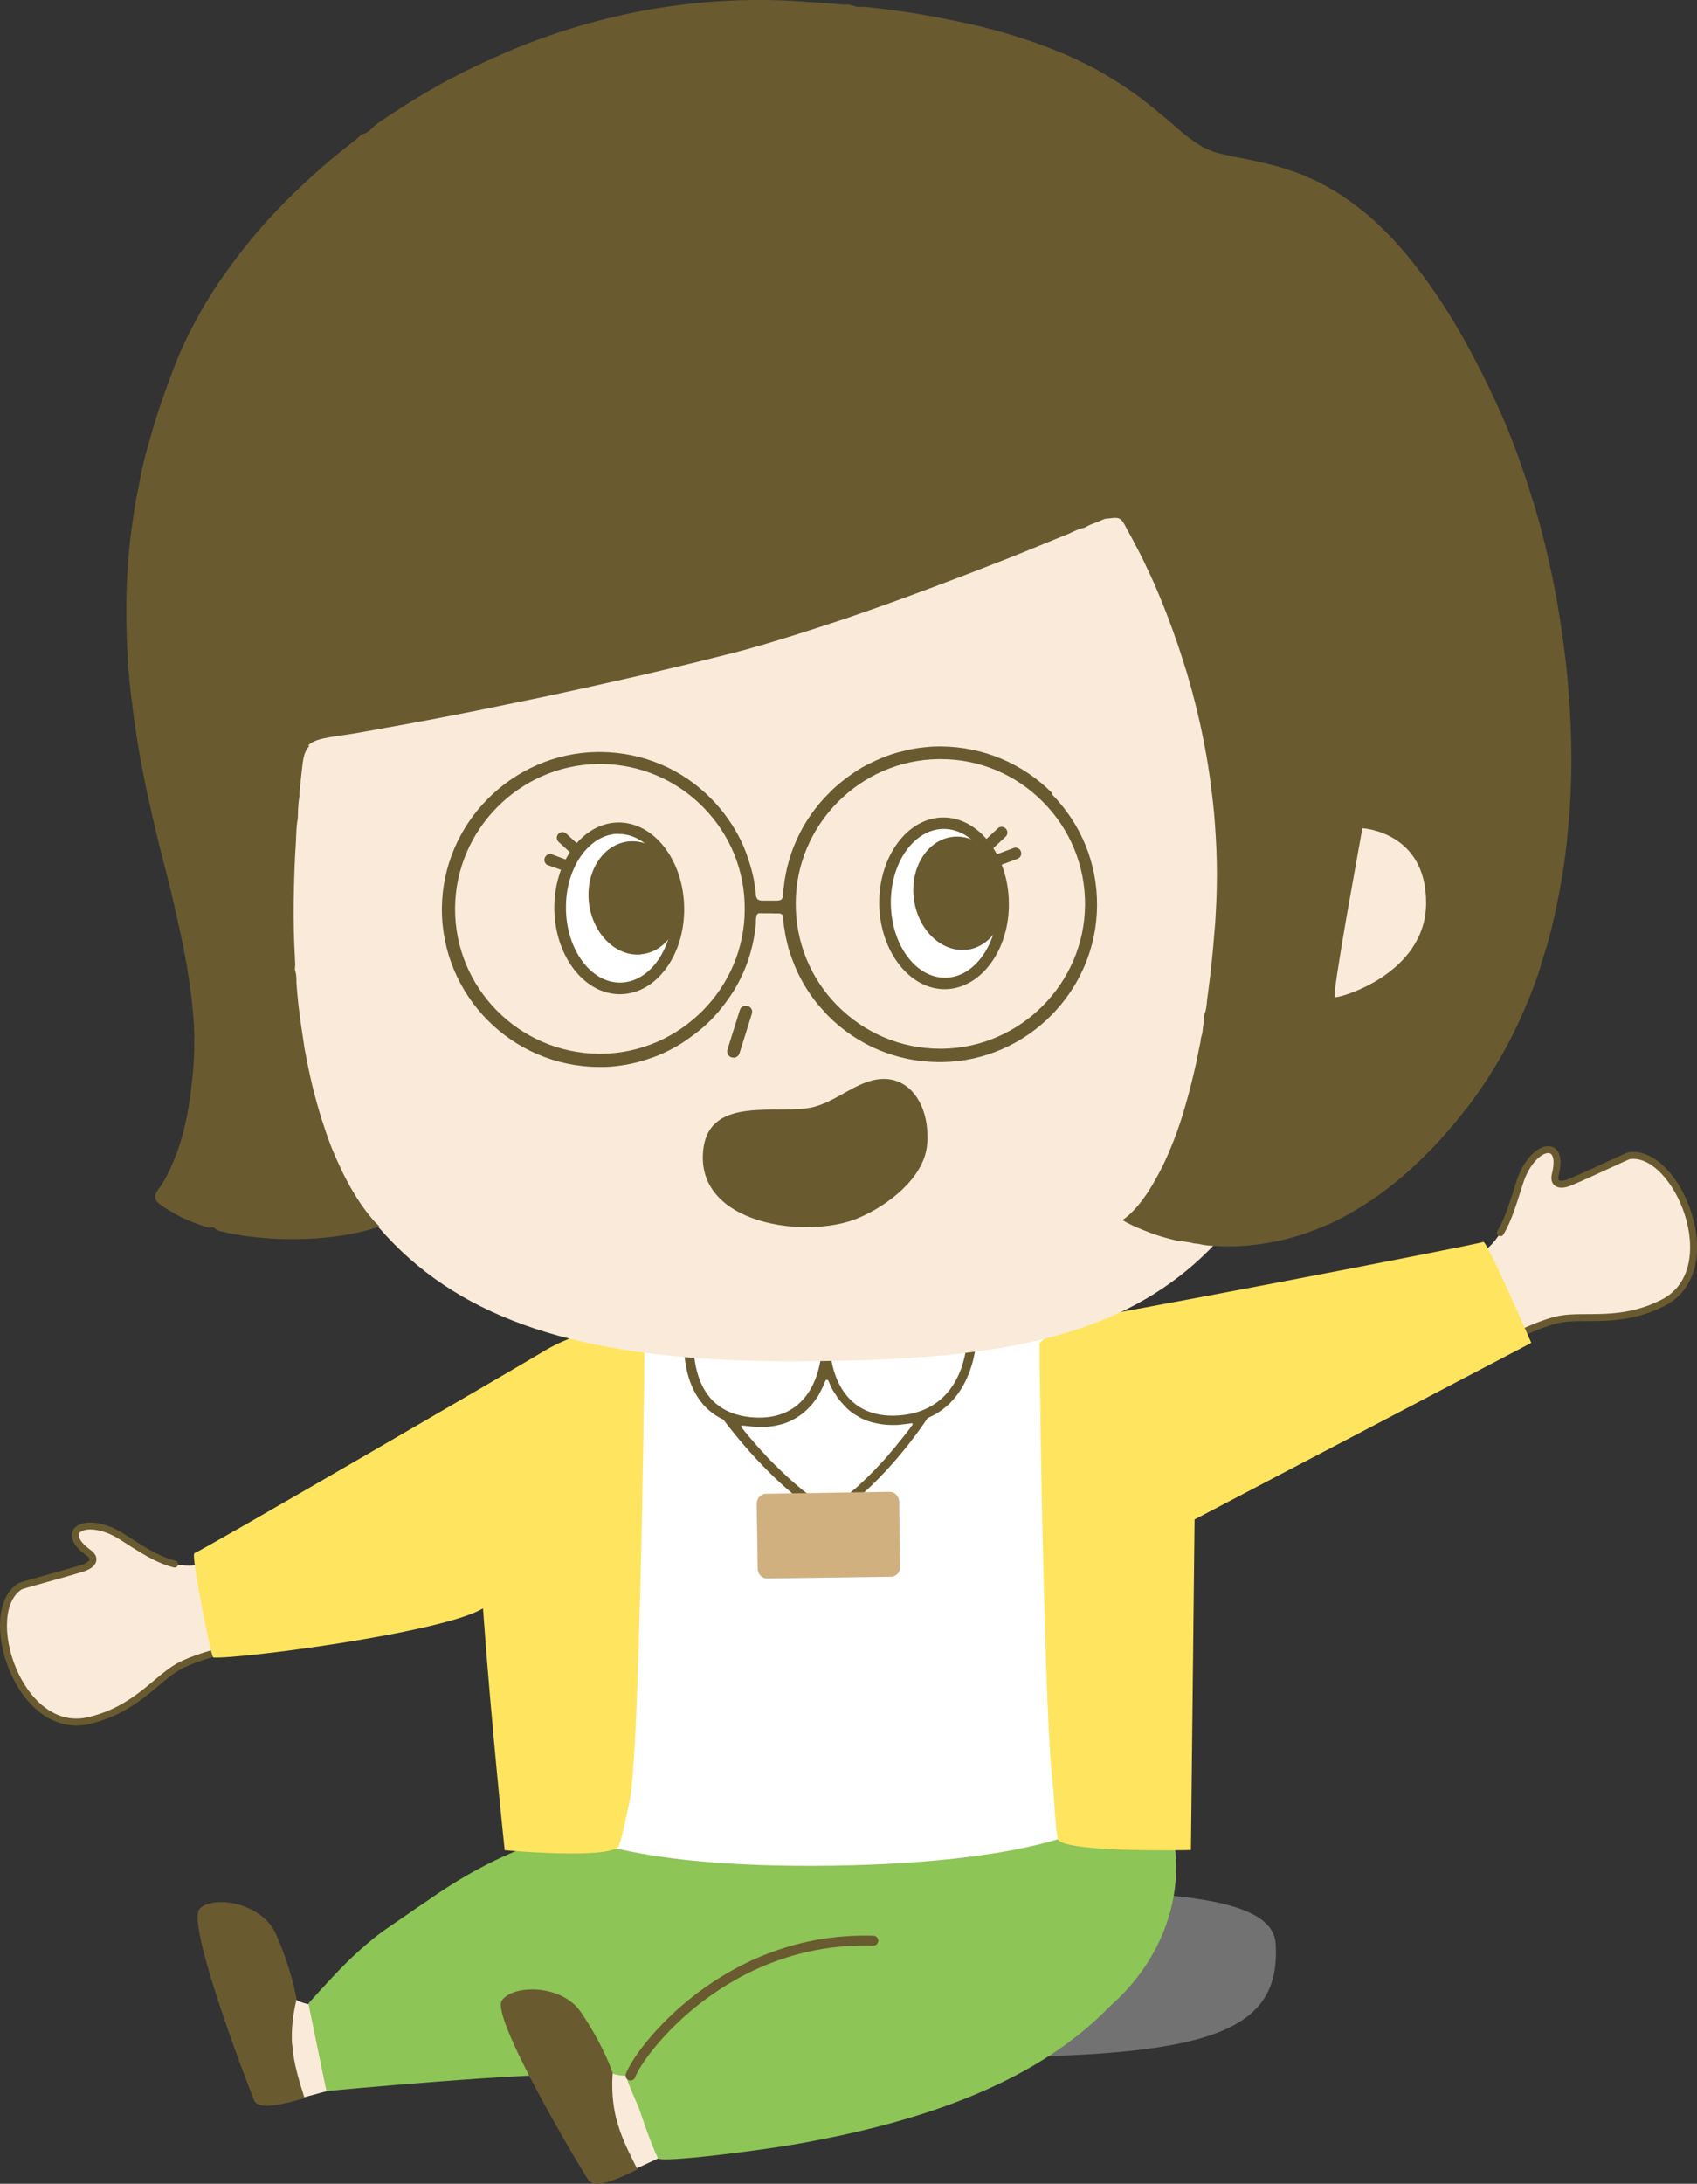
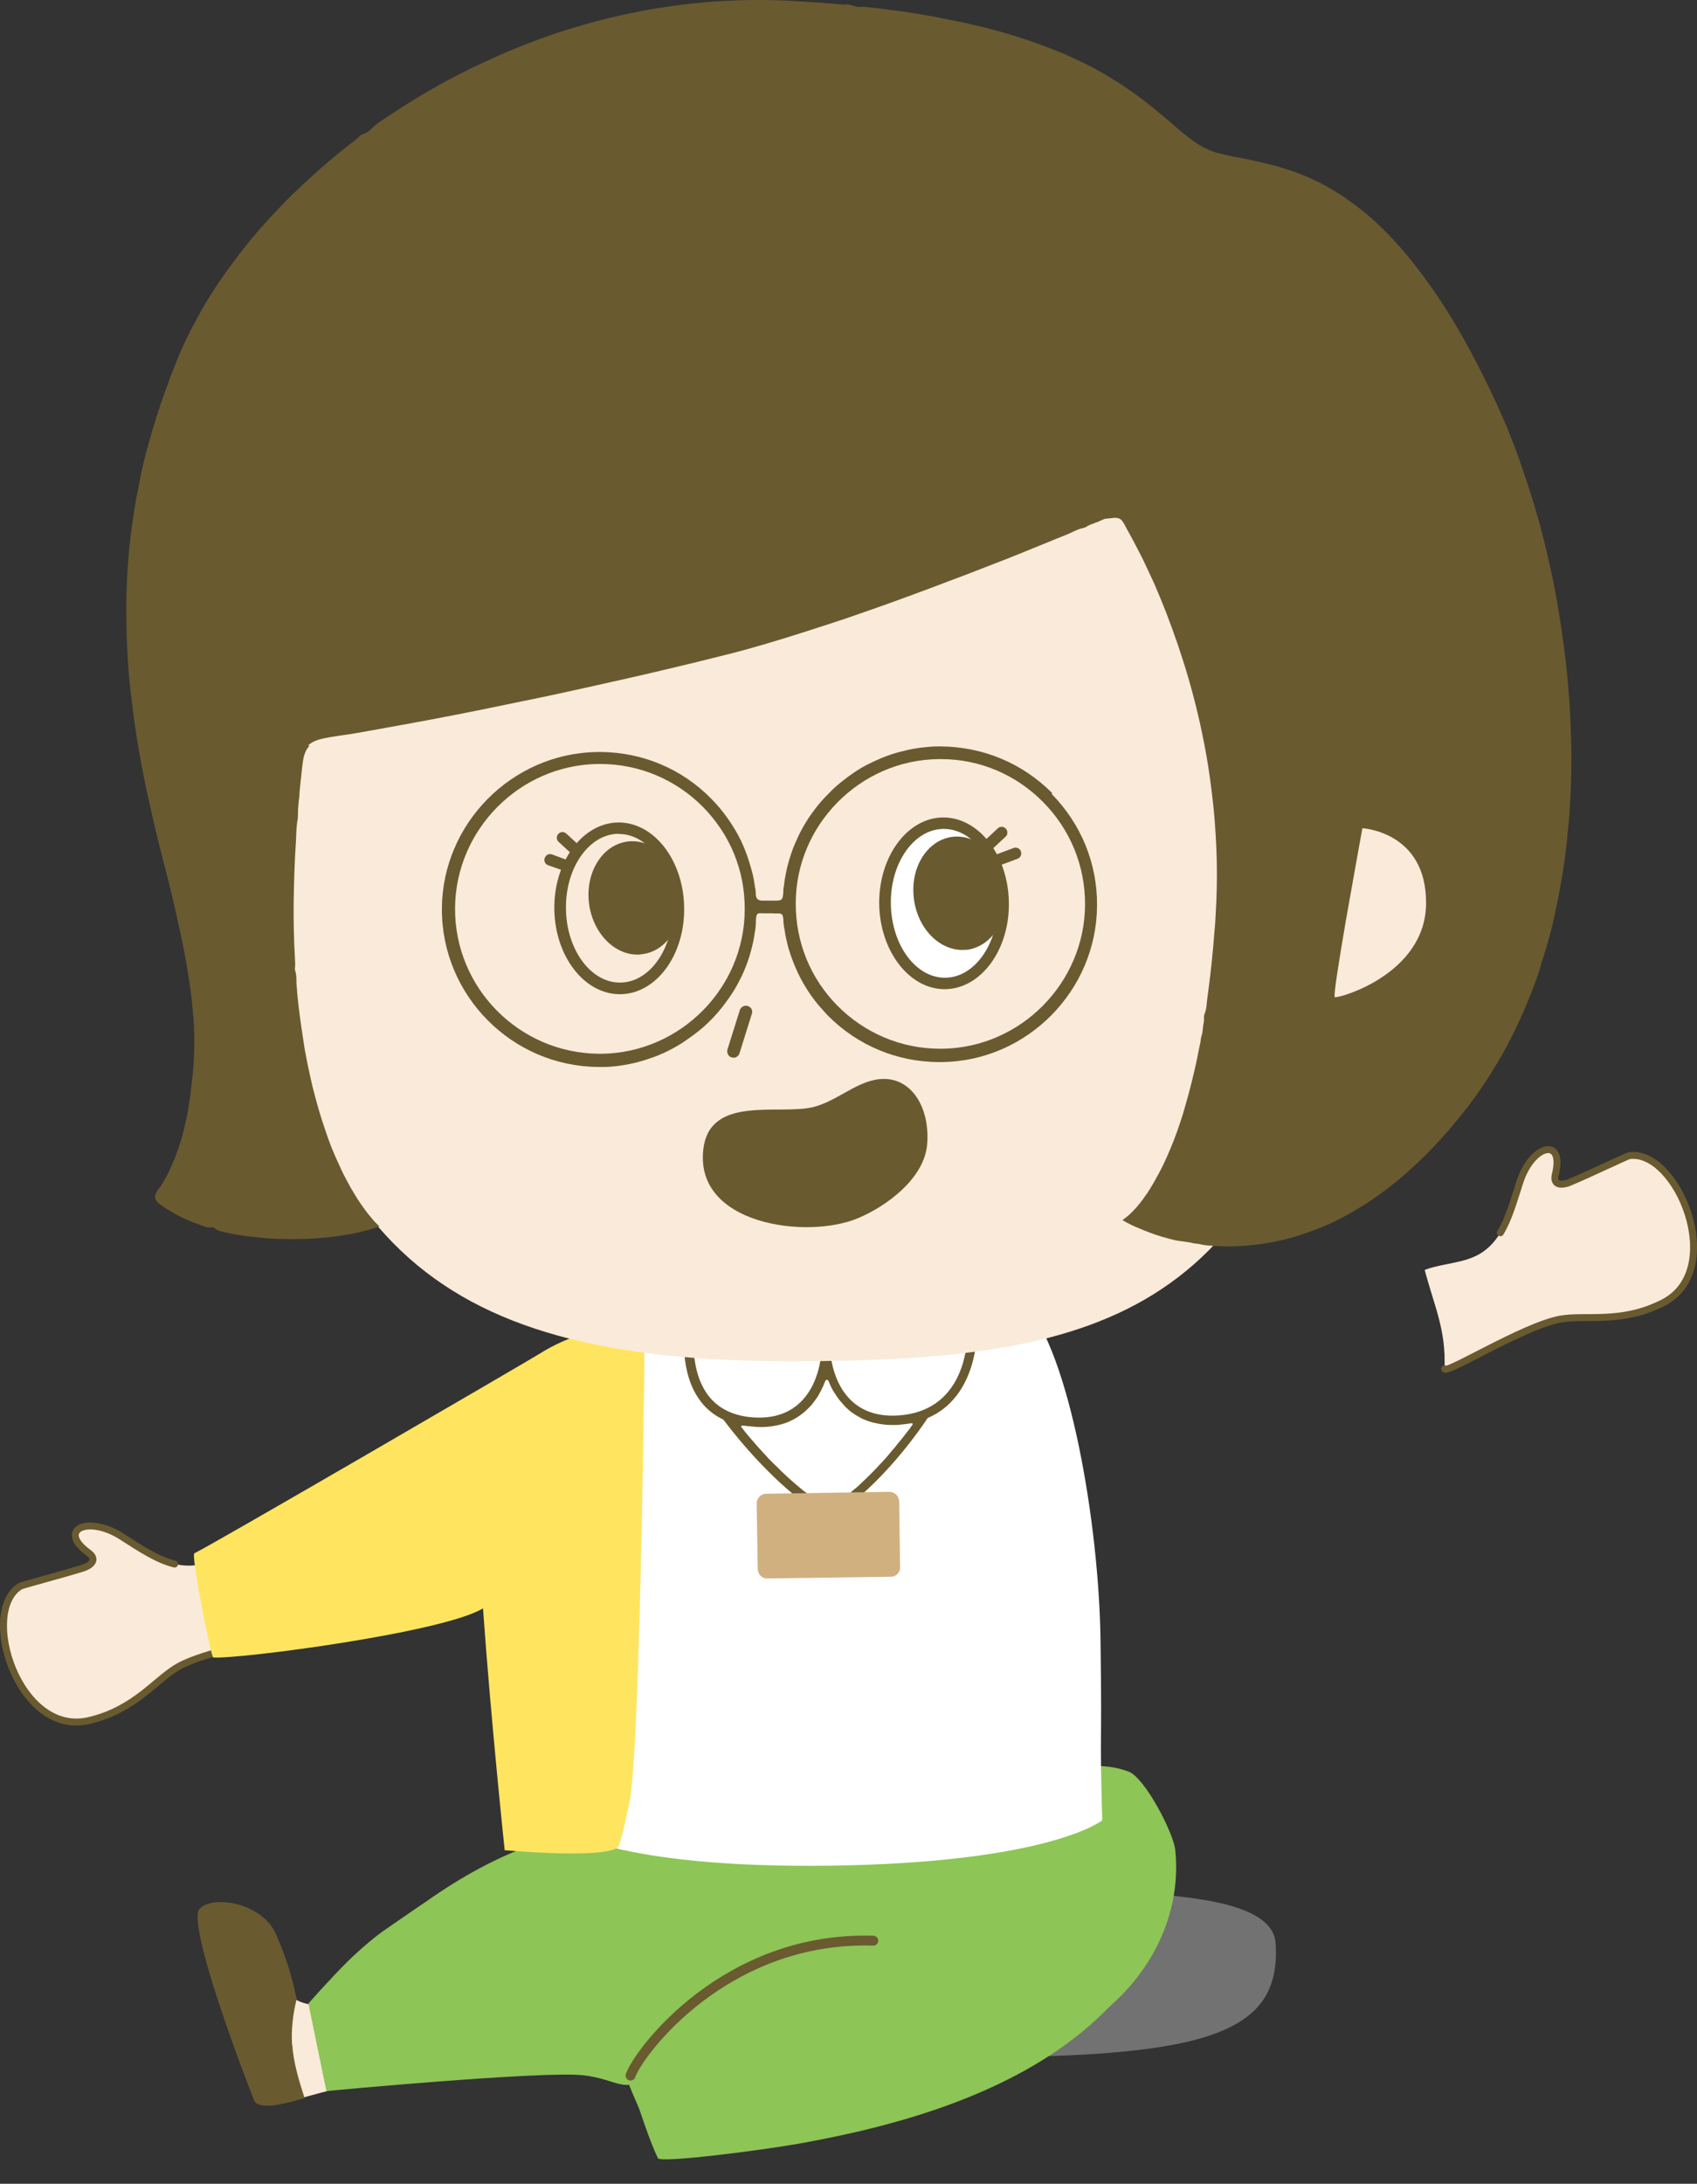
<svg xmlns="http://www.w3.org/2000/svg" id="_レイヤー_2" data-name="レイヤー 2" viewBox="0 0 97.78 125.77">
  <rect x="0" y="0" width="97.78" height="125.77" fill="#333333" stroke="none" />
  <defs>
    <style>
      .cls-1 {
        fill: #b2b2b2;
        opacity: .5;
      }

      .cls-2 {
        fill: #faead9;
      }

      .cls-3 {
        fill: #fff;
      }

      .cls-4 {
        stroke-width: .57px;
      }

      .cls-4, .cls-5 {
        fill: none;
        stroke: #695a30;
        stroke-linecap: round;
        stroke-linejoin: round;
      }

      .cls-5 {
        stroke-width: .4px;
      }

      .cls-6 {
        fill: #d1b080;
      }

      .cls-7 {
        fill: #695a30;
      }

      .cls-8 {
        fill: #ffe55f;
      }

      .cls-9 {
        fill: #8dc556;
      }
    </style>
  </defs>
  <g id="_ガイド" data-name="ガイド">
    <g>
      <g>
        <path class="cls-2" d="M5.1,89.43c.6.44.01.78-.32.88-1.1.35-3.52.98-3.62,1.05-2.37,1.47-.09,8.7,3.98,7.73,2.66-.63,3.83-2.37,5.15-3.11,1.89-1.06,7.16-1.82,6.91-2.1-1.52-1.64-1.85-3.1-2.8-5.09-1.08.38-2.02,1.23-3.18,1.36-1.45.17-2.73-.72-4.24-1.68-1.95-1.23-3.71-.37-1.89.95Z" />
        <path class="cls-5" d="M10.06,90.08c-1.01-.25-1.98-.9-3.07-1.6-1.95-1.23-3.71-.37-1.89.95.6.44.01.78-.32.88-1.1.35-3.52.98-3.62,1.05-2.37,1.47-.09,8.7,3.98,7.73,2.66-.63,3.83-2.37,5.15-3.11.75-.42,2.02-.79,3.27-1.1" />
      </g>
      <g>
        <path class="cls-1" d="M24.86,116.59c3.58,1.63,16.84,1.9,30.79,1.9s18.18-1.38,17.85-6.56c-.24-3.82-12.44-2.94-26.39-2.94-6.73,0-13.04-.29-17.65,0-5.43.35-9.52,5.36-4.6,7.6Z" />
        <g>
          <g>
            <path class="cls-2" d="M23.28,119.26c-.44-1.57-.59-2.57-1.06-4.14-.95.76-4.62.6-5.27-.04-.19.84-.36,2.02-.25,2.89.09.99.37,1.92.67,2.86.22-.07,5.91-1.57,5.91-1.57Z" />
            <path class="cls-7" d="M16.83,117.78c-.06-.9.05-1.78.26-2.64-.02-.04-.24-1.6-1.19-3.75-.8-1.8-3.57-2.26-4.39-1.47-.82.8,2.7,9.99,3.13,11.04.25.58,1.59.26,2.91-.12-.32-1-.64-2.03-.71-3.07Z" />
          </g>
          <path class="cls-9" d="M33.59,119.52c2.13.23,2.49,1.3,4.1-.32,1.37-1.39,3.45-2.11,5.02-3.38,5.13-4.18-1.11-8.36-4.81-9.79-4.33-1.66-9.47.75-13.35,3.49-.42.28-.84.57-1.26.86-.4.27-.79.55-1.19.82-.37.26-1.19.91-2.05,1.75-1.1,1.09-2.28,2.44-2.28,2.44,0,0,1.03,5.03,1.04,5.04.09-.01,12.36-1.16,14.78-.91Z" />
          <path class="cls-9" d="M65.01,102.03c-4.29-1.67-11.88,3.72-15.3,3.78-5.74.11-16.12-.9-16.22-.68-.01.04.02.14.04.18.04.14.09.29.15.45.08.23.14.46.23.69.11.3.21.61.32.91.12.37.26.73.39,1.09.08.23.16.46.25.69,2.76.24,5.73,2.11,7.88,3.38,2.02,1.21,4.23,3.44,6.41,4.21,3.5,1.23,9.58,1.82,12.94.08,2.9-1.5,6.11-5.4,5.62-10.25-.1-.99-1.74-4.16-2.69-4.53Z" />
          <g>
            <g>
-               <path class="cls-2" d="M42.11,122.38c-.71-1.47-1.02-2.42-1.74-3.89-.81.91-4.45,1.37-5.21.86-.04.87,0,2.05.24,2.89.28.96.71,1.83,1.16,2.7.2-.1,5.55-2.56,5.55-2.56Z" />
-               <path class="cls-7" d="M35.51,122.03c-.22-.87-.27-1.75-.21-2.64-.01-.04-.5-1.54-1.82-3.49-1.09-1.63-3.91-1.62-4.56-.69-.68.92,4.35,9.38,4.98,10.34.34.53,1.61,0,2.83-.61-.47-.93-.97-1.89-1.21-2.91Z" />
+               <path class="cls-7" d="M35.51,122.03Z" />
            </g>
            <path class="cls-9" d="M46.09,123.45c5.97-1.07,13.35-3.11,17.98-8.03,4.55-4.84-4.26-5.48-8.54-6.43-3.29-.74-6.56-2.09-9.13.2-.18.16-.35.32-.53.47-.19.18-.4.35-.58.54-.12.12-.26.22-.39.33-.42.36-.83.75-1.23,1.11-.03.02-.04.05-.08.08-.38.35-.77.7-1.16,1.06-.38.34-.75.68-1.14,1.02-.36.33-.72.65-1.07.98-.33.29-.66.6-.99.91-.3.27-.6.54-.91.82-.26.23-.51.47-.78.71-.22.21-.44.4-.65.6-.16.14-.32.3-.48.44-.11.09-.21.2-.32.28-.04.04-.09.08-.13.12-.26.41.73,2.4.87,2.8.33.95.65,1.93,1.08,2.84.13.29,5.96-.45,8.17-.85Z" />
          </g>
          <path class="cls-4" d="M36.33,119.54c.51-1.41,5.5-8.03,13.99-7.77" />
        </g>
        <g>
          <g>
            <path class="cls-3" d="M32.32,105.3l-.14-16.26s1.43-10.4,3.1-12.44c1.73-2.1,21.16-4.36,23.76-1.53,2.6,2.83,4.27,12.65,4.37,19.3.1,6.94-.06,4.67.1,10.47,0,0-2.97,2.42-15.55,2.61-12.58.18-15.63-2.16-15.63-2.16Z" />
-             <path class="cls-3" d="M39.75,76.51s-.78,5.05,3.59,5.39c4.04.32,4.25-3.88,4.25-3.88l-7.84-1.5Z" />
            <g>
              <path class="cls-3" d="M56.02,76.65s.16,4.81-4.2,5.13c-4.06.31-4.24-3.9-4.24-3.9l8.44-1.23Z" />
              <path class="cls-7" d="M56.29,76.64v-.3s-9,1.3-9,1.3v.04s-7.78-1.49-7.78-1.49l-.04.28c-.02.11-.38,2.62.94,4.29.34.43.76.76,1.27,1,1.42,1.89,3.56,4.19,5.5,5.36-.25.1-.5.17-.71.2l.06.54c.38-.05.79-.2,1.23-.42.55.27,1.08.43,1.55.45l.02-.54c-.09,0-.2,0-.29-.03-.11-.02-.21-.04-.31-.07-.11-.03-.22-.07-.32-.11-.03-.02-.07-.03-.09-.04,1.78-1.15,3.79-3.42,5.13-5.43,2.92-1.24,2.84-4.99,2.84-5.03ZM40.84,80.41c-.93-1.18-.91-2.91-.86-3.58l7.31,1.39c-.11.85-.72,3.66-3.94,3.41-1.1-.09-1.94-.5-2.51-1.22ZM47.76,86.84s-.01,0-.01,0c-.12-.07-.24-.14-.35-.21-.12-.07-.24-.15-.36-.23-.12-.07-.24-.17-.36-.26-.12-.09-.25-.18-.37-.27-.12-.1-.24-.2-.37-.31-.13-.11-.25-.21-.37-.32-.13-.11-.24-.22-.37-.34-.13-.12-.25-.23-.37-.36-.12-.11-.25-.24-.37-.36-.12-.12-.24-.24-.35-.37-.12-.13-.23-.25-.35-.38-.12-.13-.23-.26-.34-.39-.11-.13-.22-.25-.33-.38-.11-.13-.21-.26-.31-.39-.01-.02-.03-.04-.05-.06-.01-.02-.03-.03-.03-.05,0-.03.04-.05.07-.06.05,0,.08.02.13.01.04,0,.08.02.14.02.1.01.2.02.3.03.18.02.36.03.53.03.32,0,.64-.04.95-.11.27-.06.53-.14.78-.27.23-.11.45-.25.64-.4.19-.15.35-.31.52-.49.13-.17.27-.35.39-.54.1-.18.2-.37.29-.57.03-.08.07-.18.11-.26.02-.06.08-.11.14-.07.05.03.06.09.08.13.02.05.04.1.06.14.08.19.18.38.3.54.11.19.25.37.4.53.15.19.32.34.5.49.19.14.41.27.63.39.25.11.51.21.78.26.3.07.62.11.94.11.05,0,.1,0,.15,0,.11,0,.23,0,.35-.02.19-.02.38-.04.57-.07.04,0,.09-.03.12,0,.04.02,0,.06,0,.09-.05.06-.11.14-.15.21-.11.14-.22.27-.33.42-.11.14-.22.28-.34.42-.11.14-.22.29-.35.42-.11.14-.23.28-.35.42-.12.13-.24.27-.37.4-.12.13-.25.27-.37.39-.13.13-.25.25-.38.38-.12.12-.25.23-.37.35-.12.12-.25.23-.38.33-.12.11-.24.21-.37.32-.12.09-.24.18-.37.27-.12.09-.24.17-.36.25-.1.06-.2.13-.29.18ZM51.8,81.52c-3.22.23-3.82-2.54-3.93-3.41l7.87-1.14c-.05,1.03-.46,4.29-3.94,4.55Z" />
            </g>
            <path class="cls-6" d="M51.87,90.25c0,.31-.23.56-.54.56l-7.12.1c-.3.01-.54-.24-.55-.54l-.06-3.78c0-.3.24-.56.55-.56l7.1-.11c.3,0,.55.24.56.55l.05,3.78Z" />
            <path class="cls-8" d="M11.19,89.46c.39-.11,19.38-11.16,19.91-11.5.83-.52,1.74-.93,2.69-1.19.57-.15,1.14-.27,1.72-.3.08,0,.19,0,.29,0l1.33,1.27c0,.15,0,.31,0,.46,0,.44-.01.87-.01,1.31-.01.66-.02,1.33-.04,1.98,0,.84-.01,1.67-.03,2.51-.02.96-.04,1.92-.05,2.88-.02,1.03-.05,2.05-.07,3.08-.02,1.05-.05,2.09-.08,3.14-.03,1.01-.06,2.02-.09,3.03-.03.93-.07,1.84-.11,2.77-.03.9-.09,1.81-.15,2.71-.04.62-.09,1.24-.17,1.86-.03.2-.55,2.74-.71,2.9-.72.72-6.54.19-6.54.19,0,0-.78-7.33-1.25-13.93-2.27,1.4-14.12,2.94-15.54,2.83-.13,0-1.3-5.93-1.09-5.99Z" />
            <path class="cls-2" d="M89.61,67.63c-.18.72.49.61.81.47,1.07-.44,3.32-1.52,3.44-1.54,2.76-.41,5.68,6.59,1.94,8.48-2.44,1.23-4.45.66-5.94.94-2.13.41-6.65,3.23-6.63,2.85.1-2.23-.58-3.57-1.14-5.69,1.07-.41,2.33-.36,3.31-1.01,1.22-.81,1.62-2.31,2.16-4.01.69-2.2,2.6-2.68,2.06-.49Z" />
            <path class="cls-5" d="M86.45,71c.48-.79.76-1.8,1.11-2.88.69-2.2,2.6-2.68,2.06-.49-.18.72.49.61.81.47,1.07-.44,3.32-1.52,3.44-1.54,2.76-.41,5.68,6.59,1.94,8.48-2.44,1.23-4.45.66-5.94.94-2.13.41-6.65,3.23-6.63,2.85" />
-             <path class="cls-8" d="M85.49,71.52c-.36.17-23.39,4.58-23.97,4.56-.09,0-.19,0-.29,0l-1.33,1.27c0,.15,0,.31,0,.46,0,.44.01.87.01,1.31.01.66.02,1.33.04,1.98,0,.84.01,1.67.03,2.51.01.96.04,1.92.05,2.88.02,1.03.05,2.05.07,3.08.02,1.05.05,2.09.08,3.14.03,1.02.05,2.02.09,3.03.03.93.07,1.84.11,2.77.03.9.09,1.81.14,2.71.05.62.09,1.24.17,1.86.03.2.14,2.75.3,2.91.72.72,7.63.56,7.63.56l.21-19.04,19.4-10.17s-2.56-5.9-2.76-5.81Z" />
          </g>
          <g>
            <path class="cls-2" d="M77.73,53.88c-4.51,21.59-13.55,24.49-32.02,24.52-21.61.04-28.07-7.45-31.52-28.42-3.26-19.78,12.23-29.69,29.44-31.09,24.1-1.95,37.42,19.13,34.1,34.99Z" />
            <path class="cls-7" d="M17.75,42.94c.24-.24.57-.34.88-.41.56-.12,1.12-.18,1.68-.27.65-.11,1.3-.23,1.96-.35.8-.14,1.6-.29,2.41-.44.94-.18,1.89-.36,2.83-.55,1.07-.22,2.13-.44,3.21-.66,1.19-.24,2.37-.51,3.56-.77,1.29-.29,2.57-.57,3.86-.88,1.2-.28,2.39-.57,3.57-.87.75-.18,1.49-.39,2.22-.6.79-.23,1.57-.47,2.35-.72.81-.26,1.62-.52,2.43-.79.81-.28,1.62-.56,2.43-.85.8-.29,1.6-.58,2.4-.88.76-.29,1.53-.58,2.3-.87.71-.27,1.43-.56,2.14-.83.64-.25,1.29-.52,1.93-.78.55-.22,1.09-.45,1.65-.67.22-.1.45-.22.69-.3.1-.03.21-.04.31-.09.08-.06.16-.09.26-.14.23-.09.47-.17.7-.28.08-.04.14-.06.21-.07.31,0,.69-.16.92.12.11.14.2.32.28.48.12.21.23.42.35.64.2.37.39.75.58,1.12.22.46.43.92.65,1.39.24.55.46,1.1.68,1.65.24.63.47,1.26.69,1.9.23.7.46,1.4.66,2.11.22.77.41,1.54.59,2.32.18.83.35,1.66.48,2.5.14.89.25,1.79.34,2.68.08.95.14,1.89.16,2.84.02.99,0,1.98-.06,2.98-.01.17-.02.35-.03.53-.04.52-.09,1.04-.13,1.56-.09.95-.2,1.9-.33,2.84-.03.25-.04.52-.11.75-.03.07-.06.14-.07.21-.02.11,0,.23-.01.33-.04.19-.06.38-.08.57,0,.1-.04.18-.06.28-.04.12-.05.24-.06.35-.05.21-.09.42-.13.62-.07.39-.16.77-.25,1.16-.19.82-.41,1.62-.65,2.42-.2.64-.43,1.29-.69,1.91-.21.5-.43,1-.7,1.49-.2.37-.41.74-.64,1.09-.18.26-.37.52-.57.76-.15.17-.3.33-.46.48-.1.09-.2.17-.31.25-.03.03-.07.05-.11.07.02-.01.21.11.22.12.21.11.43.22.65.31.47.2.95.39,1.43.53.25.07.5.14.75.2.22.05.46.06.68.1.13.01.27.05.4.08.13.02.27.02.41.06.26.06.54.07.8.09.5.03,1,.04,1.5,0,.55-.03,1.09-.09,1.63-.19.58-.1,1.17-.24,1.73-.42.62-.2,1.23-.43,1.83-.7.65-.31,1.27-.65,1.88-1.04.68-.42,1.33-.9,1.95-1.41.69-.57,1.34-1.19,1.97-1.83.7-.73,1.36-1.5,1.98-2.3.05-.05.09-.11.13-.16.58-.76,1.11-1.55,1.6-2.37.49-.81.94-1.66,1.33-2.52.41-.87.76-1.75,1.08-2.66.04-.13.09-.27.13-.41.04-.11.06-.21.08-.31.02-.08.06-.15.08-.23.07-.21.13-.43.2-.64.12-.44.25-.87.35-1.31.21-.89.39-1.79.54-2.69.16-.89.27-1.81.35-2.72.1-.92.15-1.84.18-2.76.03-.92.03-1.84,0-2.76-.03-.92-.08-1.84-.16-2.75-.07-.9-.17-1.81-.3-2.71-.12-.89-.26-1.77-.42-2.65-.16-.86-.35-1.72-.55-2.57-.2-.83-.41-1.65-.66-2.47-.24-.78-.49-1.57-.76-2.34-.25-.74-.54-1.48-.83-2.21-.2-.46-.39-.91-.6-1.36-.27-.58-.54-1.16-.83-1.73-.43-.85-.87-1.69-1.35-2.51-.42-.73-.87-1.44-1.33-2.12-.42-.61-.86-1.21-1.31-1.78-.41-.52-.83-1-1.28-1.48-.41-.42-.82-.82-1.25-1.2-.39-.33-.8-.64-1.22-.94-.38-.27-.77-.52-1.17-.74-.36-.21-.74-.39-1.13-.56-.35-.16-.71-.29-1.07-.41-.34-.11-.68-.22-1.02-.3-.32-.08-.64-.16-.96-.23-.39-.09-.76-.15-1.14-.23-.12-.02-.26-.05-.39-.08-.24-.06-.47-.11-.71-.17-.06-.02-.12-.04-.18-.06-.19-.07-.39-.16-.57-.25-.2-.11-.39-.23-.57-.36-.2-.14-.38-.29-.58-.44-.21-.18-.41-.34-.6-.52-.23-.2-.46-.39-.68-.57-.26-.22-.5-.42-.76-.62-.28-.23-.58-.45-.88-.66-.33-.23-.67-.46-1.01-.67-.38-.24-.77-.47-1.16-.68-.45-.24-.9-.46-1.36-.67-.52-.23-1.04-.45-1.57-.64-.59-.23-1.19-.42-1.79-.61-.68-.21-1.37-.39-2.06-.56-.78-.18-1.56-.34-2.34-.49-.89-.17-1.78-.31-2.66-.42-.47-.07-.94-.12-1.42-.17-.16-.02-.3.01-.45,0-.2-.02-.38-.13-.59-.14-.09-.01-.19.02-.29,0-1.03-.09-2.06-.16-3.08-.22-.72-.03-1.43-.05-2.14-.04-.95.01-1.9.06-2.84.14-.94.09-1.87.21-2.8.36-.92.16-1.83.35-2.73.57-.9.22-1.79.48-2.67.76-.87.29-1.72.6-2.58.95-.83.34-1.66.72-2.48,1.11-.8.39-1.6.8-2.37,1.25-.77.44-1.52.9-2.25,1.39-.01,0-.02,0-.03.02-.4.27-.84.51-1.17.85-.11.1-.21.2-.35.26-.1.05-.24.07-.32.15-.07.08-.13.14-.21.2-.12.1-.25.2-.37.29-.77.6-1.52,1.23-2.23,1.88-.7.63-1.38,1.29-2.03,1.98-.63.67-1.24,1.35-1.81,2.08-.55.69-1.07,1.41-1.57,2.14-.48.72-.91,1.44-1.31,2.2-.39.72-.74,1.45-1.04,2.21-.13.31-.25.63-.37.95-.37.99-.72,1.98-1.01,2.98-.15.51-.29,1.02-.43,1.53-.11.47-.24.96-.32,1.44-.06.4-.16.78-.23,1.17-.08.5-.16,1.01-.23,1.51-.11.81-.19,1.63-.24,2.45-.05.83-.08,1.67-.07,2.5,0,.86.03,1.72.08,2.58.05.9.14,1.79.26,2.68.1.94.25,1.86.41,2.8.18.98.36,1.95.59,2.91.22,1.03.47,2.05.73,3.07.25.95.49,1.91.71,2.87.18.8.36,1.6.52,2.4.13.66.24,1.32.34,1.98.08.55.15,1.1.19,1.65.03.24.05.48.06.72.01.12.01.22.01.33,0,.07,0,.13.01.19.02.11,0,.23,0,.35.02.92-.05,1.85-.17,2.77-.03.38-.09.75-.15,1.12-.14.81-.32,1.6-.58,2.37-.19.55-.41,1.08-.68,1.61-.09.17-.21.36-.31.54-.13.18-.33.4-.36.62-.03.2.11.35.25.46.2.15.41.29.62.41.42.26.86.47,1.32.65.24.09.48.18.73.26.12.05.21.04.34.02.08,0,.14.02.19.08.14.12.31.15.49.19.43.11.87.18,1.29.24.48.06.96.11,1.43.14,4,.23,6.26-.7,6.26-.7,0,0-.08-.07-.08-.08-.09-.08-.17-.16-.24-.24-.12-.14-.24-.29-.36-.43-.16-.21-.31-.42-.45-.63-.19-.28-.35-.56-.52-.84-.2-.36-.39-.71-.56-1.08-.2-.43-.4-.87-.58-1.32-.2-.53-.38-1.06-.55-1.59-.19-.61-.36-1.23-.52-1.87-.17-.72-.32-1.44-.45-2.16-.13-.82-.25-1.64-.35-2.47-.05-.43-.09-.87-.12-1.31,0-.21,0-.44-.05-.63-.01-.06-.04-.11-.04-.17,0-.08.02-.16.02-.25,0-.14-.02-.28-.02-.44-.06-1.04-.08-2.1-.07-3.14.02-1.17.05-2.33.13-3.5.02-.42.02-.87.1-1.29.03-.22.01-.44.03-.66.02-.22.03-.44.07-.66,0-.19.02-.37.04-.56.04-.38.08-.74.12-1.12.05-.4.09-.84.36-1.17.02-.01.04-.03.06-.06Z" />
            <path class="cls-2" d="M76.91,57.43c-.09-.05.26-2.2.65-4.48.45-2.56.94-5.25.94-5.25,0,0,3.68.19,3.67,4.3,0,4.12-5.07,5.52-5.26,5.43Z" />
-             <path class="cls-2" d="M62.9,52.1c-.02,4.81-3.94,8.69-8.75,8.66-4.81-.02-8.69-3.93-8.66-8.74.03-4.81,3.95-8.68,8.75-8.66,4.81.02,8.69,3.94,8.67,8.74Z" />
            <path class="cls-2" d="M43.27,52.39c-.03,4.81-3.94,8.69-8.75,8.67-4.81-.03-8.69-3.95-8.66-8.75.02-4.81,3.94-8.69,8.75-8.66,4.81.02,8.68,3.94,8.66,8.75Z" />
            <g>
              <path class="cls-7" d="M32.63,50.18s-.08,0-.12-.02l-.93-.33c-.17-.05-.26-.26-.19-.42.06-.18.25-.26.42-.2l.92.34c.17.06.26.25.19.42-.05.14-.17.21-.3.22Z" />
              <path class="cls-7" d="M33.13,49.24c-.08,0-.16-.03-.22-.09l-.72-.66c-.14-.12-.14-.34-.02-.46.12-.14.33-.14.46-.02l.72.66c.14.12.14.32.03.46-.06.07-.16.1-.25.1Z" />
              <g>
                <g>
-                   <path class="cls-3" d="M35.76,56.92c-1.88.03-3.43-2.02-3.48-4.56-.04-2.55,1.46-4.64,3.35-4.67,1.88-.03,3.43,2.01,3.47,4.57.04,2.54-1.45,4.64-3.34,4.66Z" />
                  <path class="cls-7" d="M35.76,57.26c-2.07.03-3.78-2.16-3.82-4.89-.04-2.72,1.61-4.97,3.67-5,2.06-.03,3.77,2.16,3.81,4.89.05,2.72-1.59,4.97-3.66,5ZM35.62,48.02c-1.7.03-3.05,1.98-3.01,4.33.03,2.36,1.45,4.27,3.14,4.24,1.7-.02,3.05-1.96,3.02-4.32-.04-2.36-1.44-4.26-3.15-4.24Z" />
                </g>
                <path class="cls-7" d="M36.94,54.97c-1.47.14-2.81-1.21-3.01-3.01-.19-1.79.83-3.36,2.3-3.5,1.46-.14,2.8,1.21,3,3.01.19,1.79-.83,3.36-2.29,3.49Z" />
              </g>
            </g>
            <g>
              <path class="cls-7" d="M57.01,48.94c-.1,0-.19-.03-.25-.1-.12-.13-.12-.34.01-.46l.72-.67c.13-.13.34-.12.46.01.13.13.12.35,0,.46l-.72.67c-.06.06-.13.09-.21.09Z" />
              <path class="cls-7" d="M57.61,49.82c-.13,0-.26-.09-.31-.21-.07-.17.02-.37.19-.43l.91-.34c.17-.07.37.03.42.19.07.18-.02.36-.19.43l-.91.34s-.07.01-.11.02Z" />
              <g>
                <g>
                  <path class="cls-3" d="M54.47,56.64c-1.88.03-3.45-2.02-3.48-4.56-.04-2.55,1.45-4.63,3.34-4.66,1.88-.03,3.44,2.01,3.47,4.56.04,2.54-1.45,4.64-3.34,4.66Z" />
                  <path class="cls-7" d="M54.47,56.97c-2.05.03-3.76-2.16-3.81-4.88-.04-2.73,1.6-4.98,3.66-5.01,2.07-.02,3.77,2.17,3.81,4.89.05,2.72-1.6,4.97-3.66,5ZM54.34,47.74c-1.69.03-3.05,1.97-3.01,4.33.04,2.37,1.45,4.27,3.15,4.24,1.69-.02,3.05-1.97,3.02-4.33-.03-2.37-1.45-4.26-3.15-4.24Z" />
                </g>
                <path class="cls-7" d="M55.65,54.7c-1.46.14-2.81-1.21-3-3.01-.2-1.8.83-3.36,2.29-3.5,1.46-.13,2.81,1.21,3,3.01.19,1.8-.82,3.37-2.3,3.51Z" />
              </g>
            </g>
            <path class="cls-7" d="M42.27,60.91s-.08,0-.12-.01c-.19-.06-.29-.26-.23-.47l.71-2.26c.06-.18.26-.29.46-.23.19.06.3.26.23.45l-.71,2.27c-.05.16-.2.26-.34.26Z" />
            <path class="cls-7" d="M60.63,45.68c-1.71-1.72-3.98-2.67-6.41-2.69h-.17c-.27,0-.54.02-.8.05-.42.04-.85.12-1.26.23-.41.09-.81.23-1.2.39-.38.16-.76.34-1.12.54-.35.21-.7.45-1.02.7-.33.25-.64.52-.92.82-.3.29-.57.61-.81.93-.25.33-.48.68-.68,1.04-.2.36-.37.74-.53,1.13-.15.39-.27.8-.37,1.2-.05.21-.08.42-.12.62-.02.1-.03.2-.04.31,0,.05-.02.11-.03.17,0,.03-.01.06-.01.08-.01.14,0,.26-.03.39,0,.07-.03.15-.08.21-.07.06-.16.06-.25.07-.14,0-.29,0-.44,0s-.28,0-.42,0c-.09,0-.18-.02-.24-.06-.06-.04-.09-.1-.12-.19-.02-.13-.01-.26-.03-.38-.05-.24-.07-.48-.12-.7-.05-.25-.12-.49-.19-.73-.14-.47-.31-.94-.52-1.38-.22-.45-.47-.87-.76-1.28-.29-.41-.61-.8-.96-1.15-1.7-1.73-3.97-2.68-6.4-2.69h-.18c-4.91.08-8.91,4.12-8.94,9.02-.02,5,4.03,9.09,9.03,9.12h.18c.06,0,.13,0,.2,0,.43-.01.85-.07,1.26-.14.41-.08.82-.18,1.22-.32.4-.13.78-.28,1.15-.47.36-.18.72-.38,1.05-.62.33-.23.66-.47.97-.74.31-.27.59-.56.86-.87.26-.31.51-.64.73-.97.23-.33.43-.7.61-1.07.18-.37.33-.76.45-1.14.12-.4.23-.81.29-1.21.04-.23.08-.46.09-.68,0-.15,0-.3.03-.44.01-.08.04-.15.13-.18.08-.01.18,0,.27,0,.09,0,.19,0,.29,0,.13,0,.27,0,.4.01.13,0,.3-.03.4.07.03.03.03.07.04.12.02.06.03.14.03.21,0,.06,0,.12.01.18.01.12.03.25.06.37.03.25.08.49.14.73.11.48.28.94.47,1.4.19.45.42.89.69,1.31.27.42.57.82.91,1.18.1.11.18.21.28.31,1.71,1.72,3.98,2.67,6.4,2.68h.19c4.9-.07,8.9-4.12,8.92-9.02.02-2.42-.92-4.7-2.62-6.43ZM34.69,60.69h-.17c-4.6-.03-8.33-3.79-8.3-8.39.03-4.51,3.71-8.23,8.22-8.3h.17c2.23.01,4.32.89,5.89,2.47,1.57,1.59,2.43,3.68,2.41,5.92-.01,4.51-3.7,8.23-8.22,8.3ZM54.31,60.4h-.17c-2.22-.01-4.31-.89-5.89-2.48-1.56-1.58-2.41-3.67-2.4-5.91.01-4.5,3.7-8.23,8.21-8.29h.16c2.23,0,4.32.89,5.88,2.47,1.57,1.58,2.43,3.69,2.42,5.91-.02,4.51-3.71,8.24-8.22,8.3Z" />
            <path class="cls-7" d="M53.42,65.05c.03.31.03.64-.01.96-.21,1.86-2.28,3.45-4,4.16-2.93,1.22-9.44.37-8.88-4.02.4-3.09,4.34-1.91,6.33-2.39,1.25-.31,2.3-1.3,3.51-1.56,1.79-.38,2.91,1.08,3.05,2.83Z" />
          </g>
        </g>
      </g>
    </g>
  </g>
</svg>